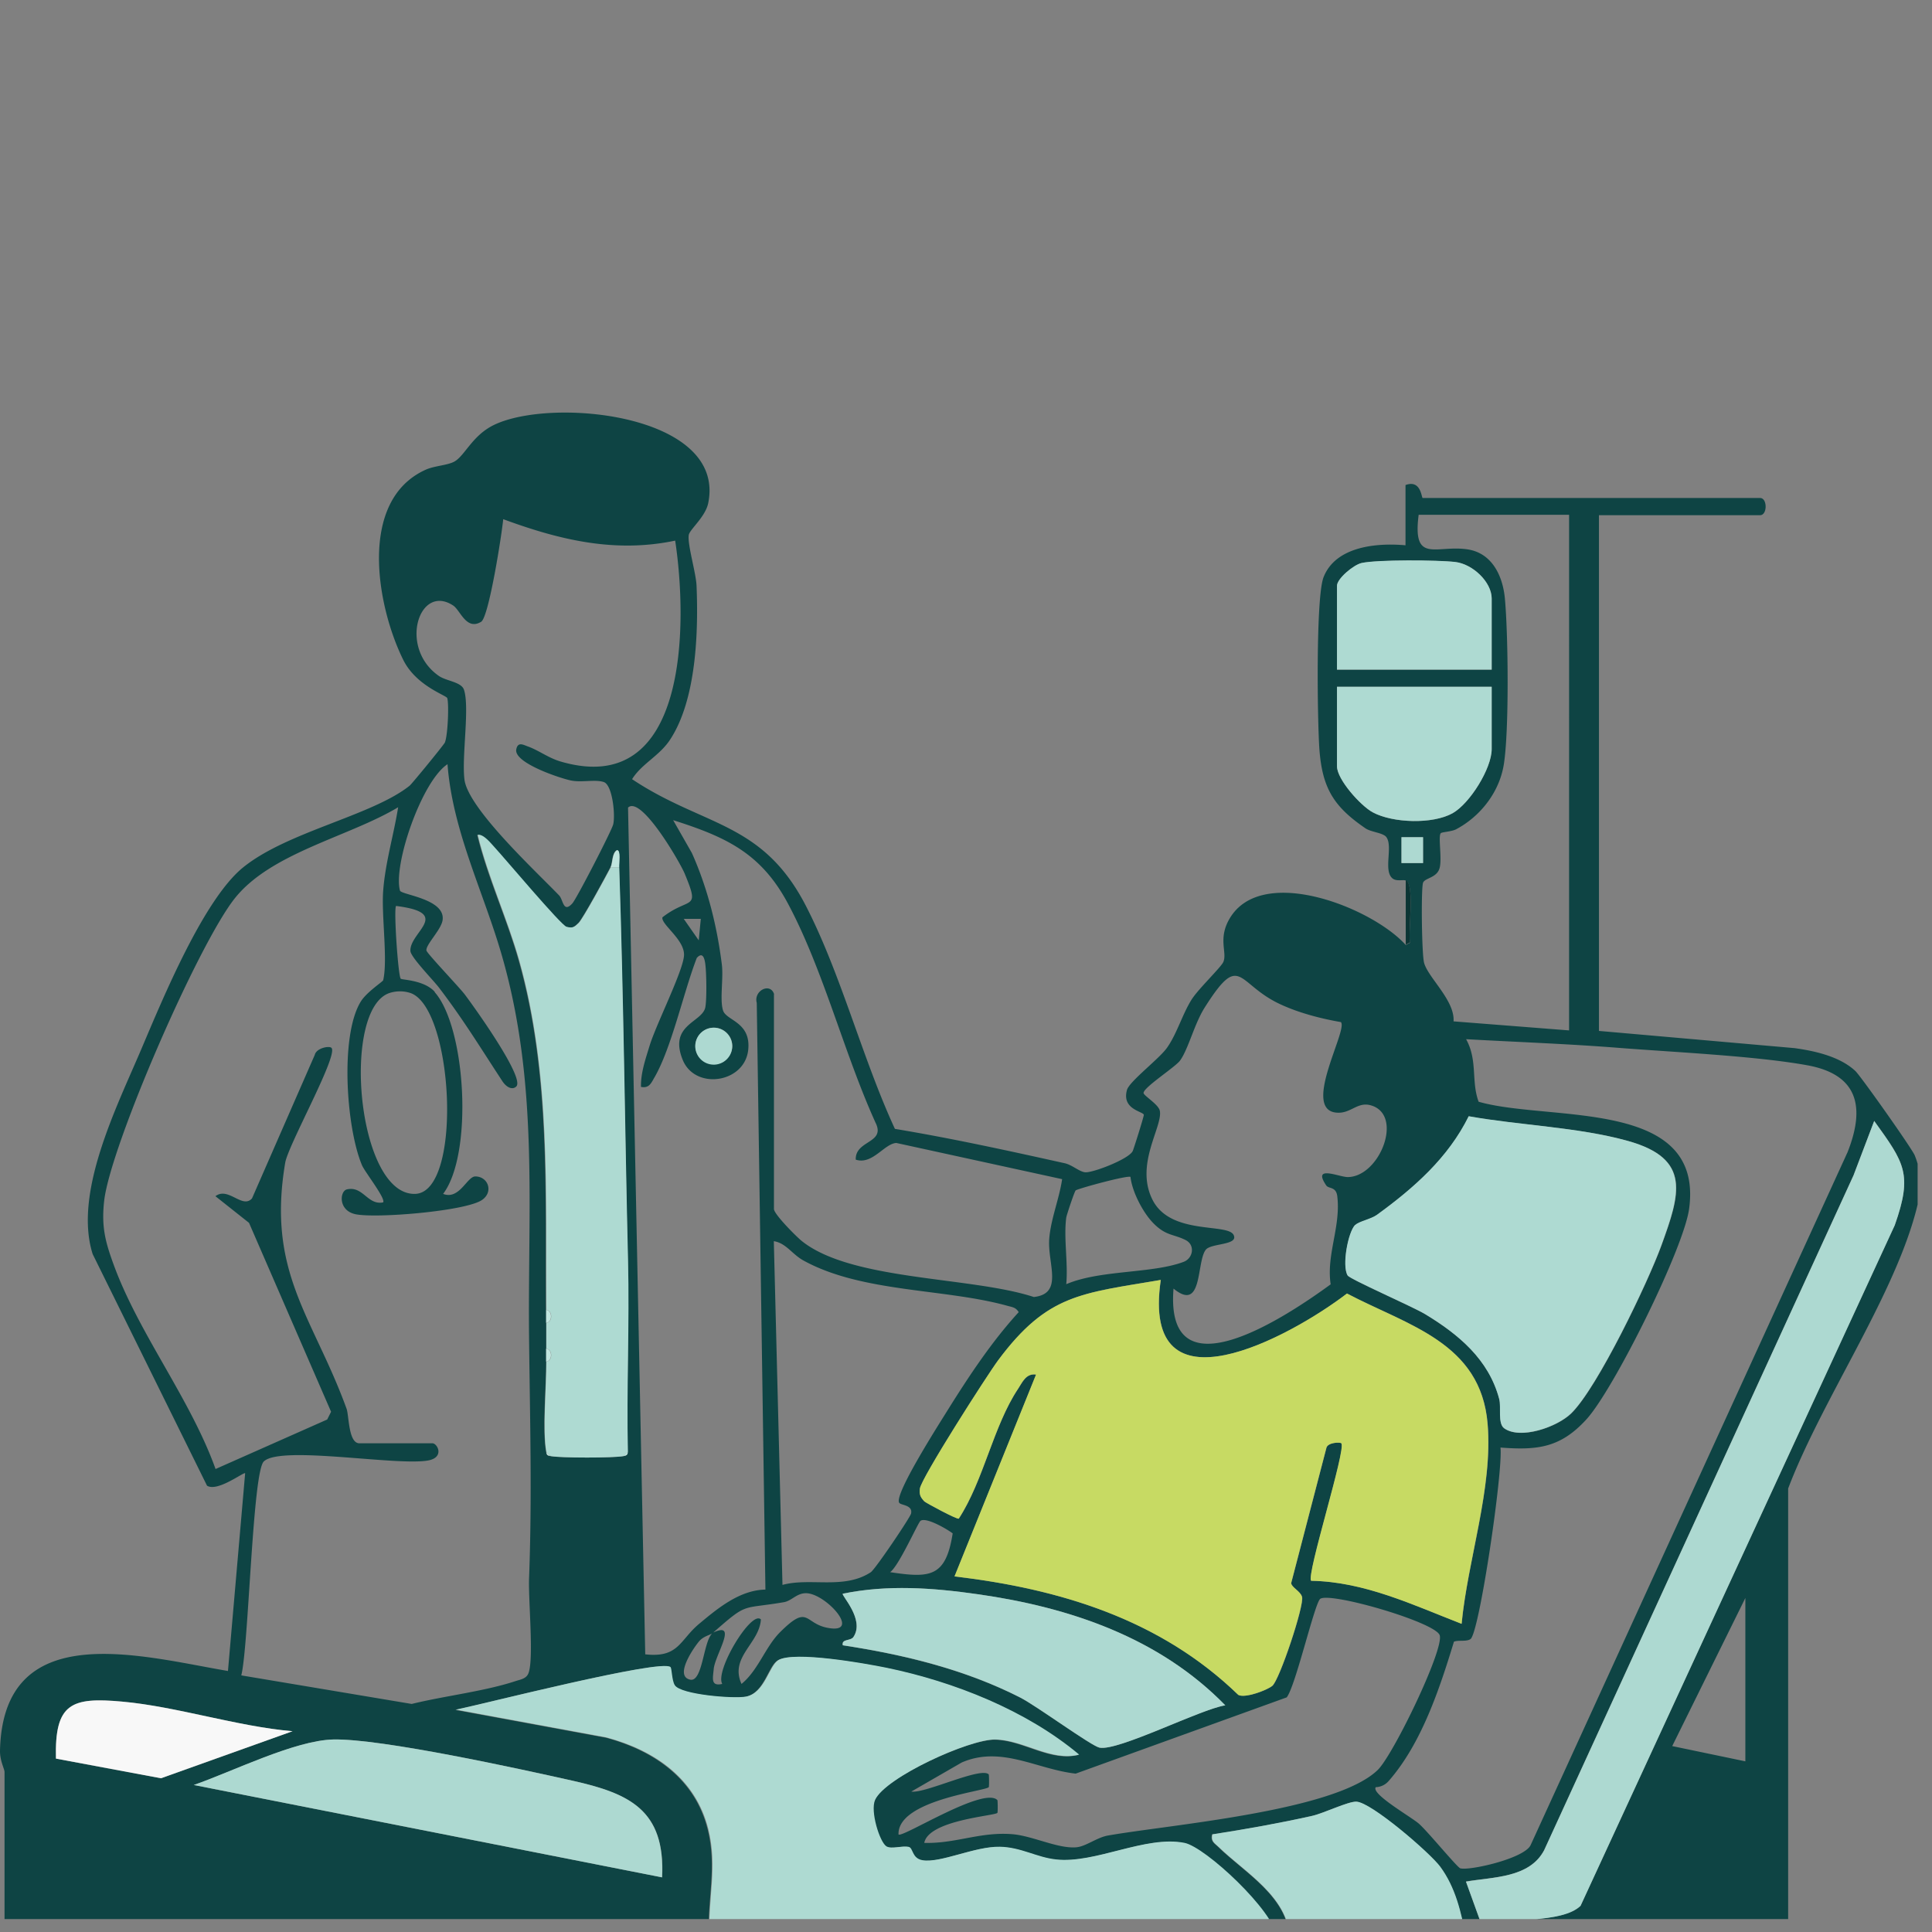
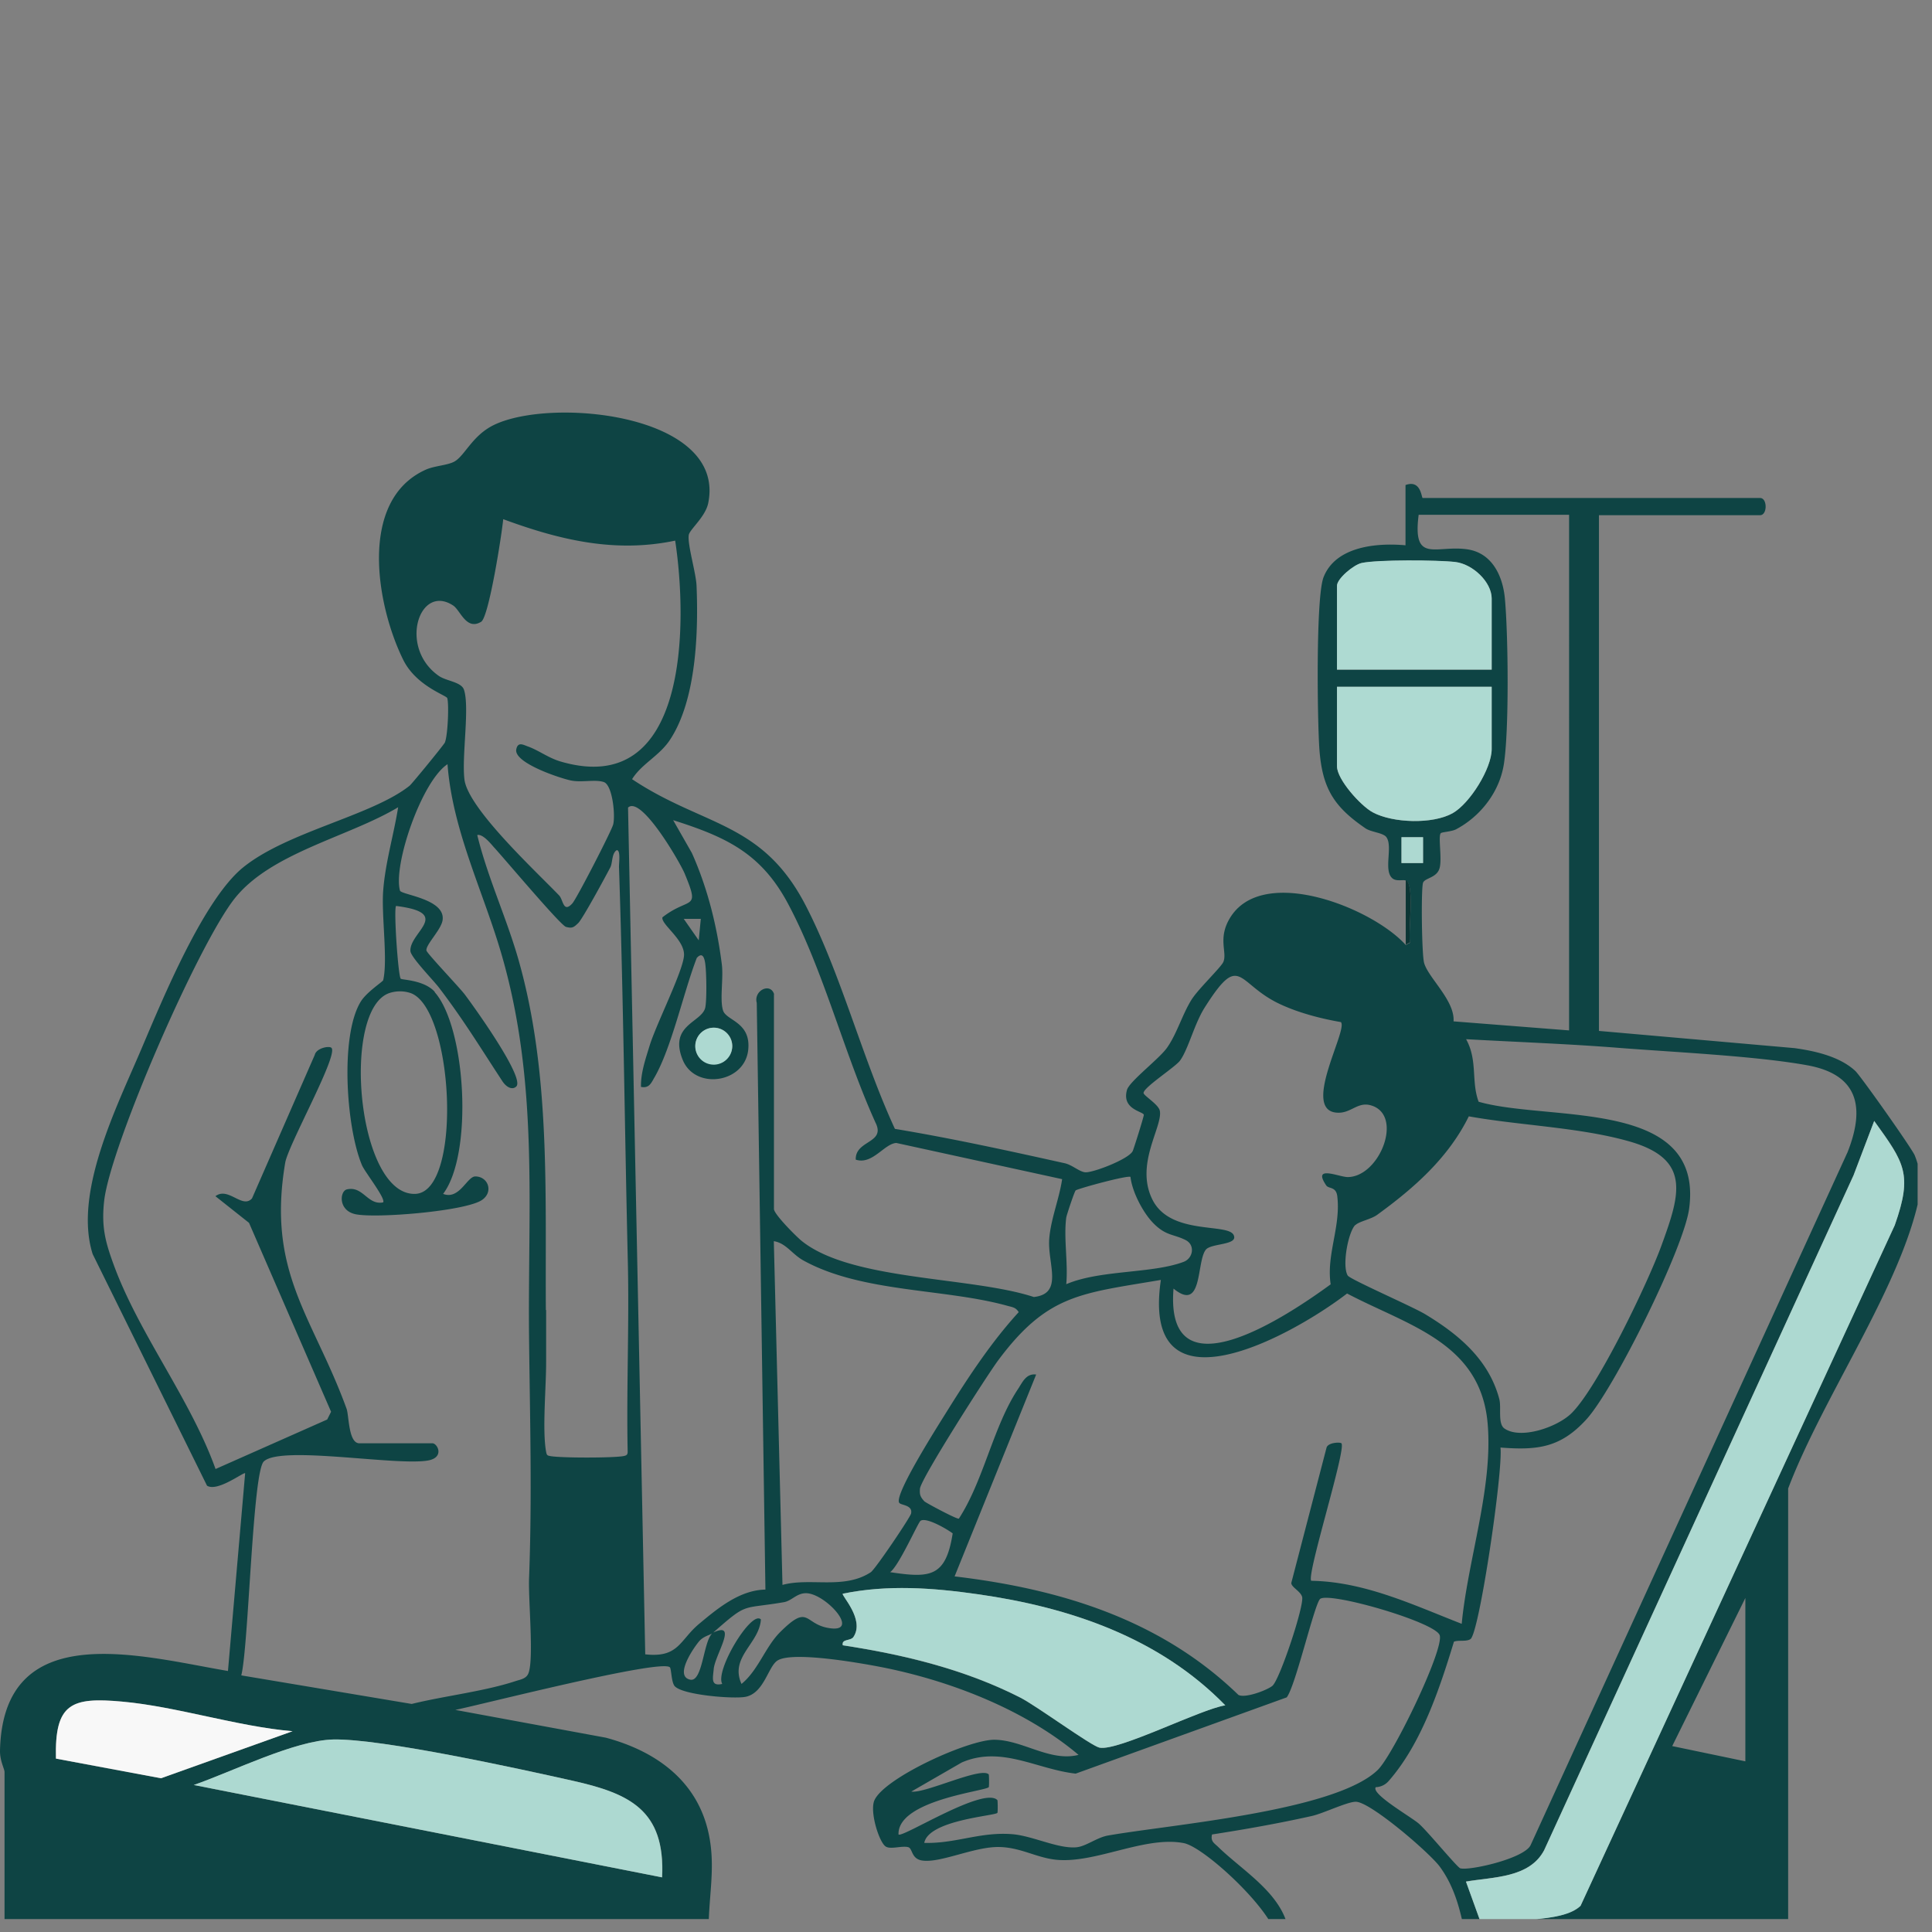
<svg xmlns="http://www.w3.org/2000/svg" width="131" height="131" fill="none" viewBox="0 0 131 131">
  <rect x="0" y="0" width="131" height="131" fill="#808080" stroke="none" />
  <g clip-path="url(#a)">
    <path fill="#0E4444" d="M48.105 131.37c-15.596-.009-31.193 0-46.79.018-.298.061-1.008-.211-1.008-.456v-10.786c0-.202-.316-.745-.307-1.437.202-9.113 9.604-6.397 15.457-5.407l1.165-13.406c-.078-.114-1.875 1.288-2.585.841L6.284 85.035c-1.315-4.153 1.63-9.972 3.294-13.888 1.429-3.357 4.206-10.139 6.905-12.33 2.988-2.426 8.727-3.504 11.286-5.537.15-.114 2.313-2.76 2.392-2.927.202-.447.29-2.584.167-3.014-.053-.193-2.112-.823-2.988-2.602-1.796-3.628-3.085-10.787 1.507-12.88.63-.29 1.568-.299 2.024-.597.666-.43 1.183-1.717 2.55-2.41 3.864-1.962 15.85-.797 14.598 5.276-.193.92-1.244 1.77-1.314 2.138-.114.604.49 2.576.525 3.452.132 3.154-.017 7.755-1.805 10.453-.727 1.096-1.91 1.613-2.567 2.664 4.863 3.242 8.832 2.84 11.794 8.605 2.383 4.635 3.82 10.33 6.028 15.106 3.856.64 7.694 1.481 11.514 2.33.517.115 1 .588 1.402.614.543.027 2.936-.894 3.207-1.437.062-.122.754-2.322.754-2.453 0-.237-1.525-.35-1.14-1.7.167-.578 2.183-2.103 2.708-2.848.675-.946 1.043-2.278 1.674-3.277.438-.701 1.989-2.182 2.147-2.541.289-.657-.403-1.595.464-3.006 2.217-3.618 9.63-.683 11.908 1.85l.29-.15c-.15-.736.341-3.978-.29-4.223-.184-.07-.622.07-.885-.132-.657-.508.026-2.146-.42-2.795-.21-.315-1.034-.342-1.429-.613-2.138-1.463-2.918-2.699-3.12-5.336-.14-1.937-.253-10.322.281-11.69.824-2.102 3.62-2.339 5.556-2.164V32.89c1.06-.394 1.077.876 1.165.876h22.879c.499 0 .499 1.166 0 1.166h-10.927v34.97l13.257 1.166c1.394.192 3.076.57 4.127 1.55.377.36 3.847 5.267 4.031 5.731.596 1.516.421 2.55 0 4.066-1.638 5.836-6.379 12.697-8.587 18.515v30.02c0 .315-.71.42-1.008.455-5.897.692-14.615-.026-20.854-.017-.324-1.709-.701-3.374-1.753-4.811-.692-.946-4.67-4.363-5.678-4.407-.552-.027-2.216.788-3.005.964-2.226.499-4.504.902-6.765 1.253-.114.482.158.587.439.867 1.778 1.726 4.679 3.356 4.801 6.125h-.876c-.202-1.788-4.854-6.125-6.274-6.405-2.646-.517-6.037 1.419-8.71 1.121-1.314-.149-2.374-.832-3.811-.858-1.691-.035-4.022 1.121-5.249.911-.727-.123-.613-.824-.929-.903-.447-.105-1.165.167-1.507-.035-.456-.271-1.121-2.401-.77-3.154.7-1.525 6.378-4.11 8.14-4.092 1.936.026 3.767 1.516 5.695 1.025-3.566-3.005-8.473-4.942-13.056-5.888-1.463-.298-6.274-1.166-7.343-.517-.648.385-.911 2.225-2.19 2.471-.824.157-4.425-.132-4.829-.771-.201-.325-.192-1.148-.297-1.236-.649-.569-12.767 2.532-14.546 2.892l10.208 1.884c3.268.876 6.046 2.786 6.905 6.212.648 2.594-.035 4.741.079 7.352l.044-.018Zm58.288-96.465h-10.2c-.438 3.374 1.2 2.016 3.339 2.349 1.656.263 2.366 1.822 2.506 3.32.228 2.41.298 9.043-.079 11.304-.315 1.866-1.595 3.487-3.233 4.355-.307.158-.973.184-1.034.263-.193.21.105 1.779-.088 2.392-.201.657-1.034.64-1.121.99-.132.552-.08 4.82.078 5.406.272 1.008 2.095 2.55 1.998 3.97l7.834.613V34.905Zm-60.618 1.753c-4.092.859-7.851-.053-11.654-1.455-.097 1.034-.973 6.642-1.498 6.958-1 .604-1.402-.763-1.884-1.096-2.314-1.542-3.742 2.848-.982 4.767.508.35 1.516.403 1.7.929.403 1.183-.158 4.53.035 6.09.237 1.971 4.88 6.256 6.423 7.868.28.298.272 1.218.894.535.289-.316 2.663-4.925 2.769-5.354.157-.648-.053-2.681-.64-2.874-.587-.193-1.498.044-2.226-.105-.727-.15-3.89-1.192-3.706-2.112.105-.517.447-.324.77-.201.728.254 1.385.77 2.2 1.016 8.728 2.594 8.649-9.393 7.807-14.949l-.008-.017Zm55.369 8.745v-4.81c0-1.131-1.28-2.35-2.47-2.48-1.193-.132-5.293-.167-6.354.07-.543.122-1.664 1.06-1.664 1.542v5.686h10.488v-.008Zm0 1.165H90.656v5.389c0 .894 1.594 2.672 2.418 3.12 1.358.735 4.075.823 5.424.06 1.165-.657 2.646-3.031 2.646-4.346v-4.223ZM29.459 67.256c2.13 2.366 2.646 10.97.587 13.696 1.104.429 1.621-1.183 2.182-1.183.876 0 1.262 1.069.43 1.612-1.157.745-7.09 1.235-8.526.955-1.218-.237-1.104-1.577-.605-1.691 1.095-.245 1.393 1.086 2.445.885.228-.21-1.227-2.06-1.42-2.506-1.069-2.497-1.516-8.771-.096-11.102.403-.657 1.498-1.358 1.525-1.455.324-1.358-.123-4.38 0-6.054.14-1.902.718-3.812 1.016-5.678-3.32 1.997-8.57 3.066-11.05 6.142-2.48 3.076-8.473 16.859-8.884 20.548-.202 1.805.096 2.847.7 4.477 1.718 4.61 5.17 9.008 6.853 13.705l7.57-3.356.263-.526-5.564-12.81-2.278-1.806c.876-.666 1.823.885 2.48.15l4.258-9.736c.105-.455.973-.63 1.13-.473.491.482-2.935 6.58-3.136 7.79-1.262 7.474 1.892 10.436 4.162 16.683.166.465.122 2.34.867 2.34h4.951c.342 0 .841.955-.29 1.165-2.137.386-10.023-1.042-11.145.07-.762.754-1.025 12.574-1.524 14.502l11.557 1.937c2.2-.544 4.925-.85 7.045-1.551.35-.114.745-.158.885-.57.35-1.034-.026-4.916.026-6.388.21-5.537.062-10.786 0-16.298-.096-8.885.658-17.2-1.822-25.866-1.227-4.311-3.365-8.49-3.707-13.047-1.752 1.148-3.698 6.834-3.224 8.57.079.288 3.093.56 2.891 1.997-.087.657-1.165 1.683-1.095 2.068.035.193 2.217 2.48 2.585 2.962.552.727 4.118 5.669 3.505 6.256-.272.263-.684.044-.947-.368-1.49-2.27-2.61-4.127-4.293-6.335-.394-.517-1.91-2.06-1.937-2.48-.078-1.28 2.892-2.576-.972-3.058-.175.175.14 4.758.315 4.933.088.088 1.578.08 2.313.894h-.026Zm23.019.149v14.572c0 .35 1.516 1.875 1.901 2.182 3.391 2.698 11.47 2.392 15.72 3.785 2.033-.22.929-2.252 1.043-3.917.096-1.34.683-2.742.876-4.074l-11.242-2.454c-.815.044-1.63 1.507-2.752 1.13-.043-1.296 1.937-1.104 1.394-2.392-2.164-4.722-3.575-10.462-6.002-14.992-1.823-3.4-4.189-4.495-7.773-5.634l1.27 2.226c1.07 2.392 1.71 4.976 2.034 7.579.114.938-.158 2.41.087 3.12.237.674 1.893.77 1.7 2.645-.236 2.261-3.601 2.752-4.442.684-.973-2.4 1.332-2.532 1.533-3.566.105-.57.079-2.305 0-2.918-.052-.403-.175-.868-.578-.43-.885 2.279-1.7 6.064-2.857 8.08-.236.402-.368.78-.928.665-.018-.955.306-1.875.578-2.769.438-1.454 2.278-5.073 2.34-6.142.06-1.069-1.57-2.103-1.464-2.585 1.849-1.446 2.585-.377 1.507-2.97-.289-.71-2.944-5.32-3.838-4.47l1.166 57.412c2.27.254 2.33-.955 3.636-2.051 1.306-1.095 2.778-2.304 4.513-2.339l-.587-39.781c-.228-.841.937-1.41 1.182-.57l-.017-.026ZM37.03 88.82v3.505c.009 1.682-.272 4.662 0 6.116.044.22.07.254.29.29.682.13 4.266.13 4.95 0 .193-.036.289-.08.289-.29-.088-4.32.114-8.657.009-12.977-.21-8.823-.298-17.787-.596-26.655-.009-.307.123-1.156-.15-1.165-.35.201-.28.867-.437 1.165-.324.622-1.884 3.505-2.182 3.785-.298.28-.394.368-.824.255-.368-.097-4.197-4.653-4.854-5.363-.245-.272-.78-.955-1.165-.867.71 2.909 2.015 5.678 2.821 8.543 2.156 7.64 1.779 15.772 1.831 23.667l.018-.009Zm57.998-32.052v1.752h1.463v-1.753h-1.463Zm-47.5 5.537h-1.166l1.016 1.455.14-1.455h.01Zm43.408 7.001c-1.428-.245-3.058-.674-4.355-1.323-2.743-1.384-2.506-3.443-4.907.35-.7 1.114-1.104 2.822-1.665 3.585-.333.447-2.462 1.805-2.47 2.19 0 .184 1.016.771 1.103 1.21.21 1.077-1.717 3.636-.49 6.045 1.226 2.41 5.09 1.551 5.494 2.375.35.71-1.543.543-1.893 1.008-.64.84-.184 4.267-2.182 2.628-.604 7.466 7.799 1.797 10.655-.289-.306-2.015.701-3.916.447-5.984-.088-.658-.578-.482-.745-.719-.981-1.437.885-.56 1.464-.57 2.164-.026 3.785-4.18 1.594-4.854-.893-.28-1.34.482-2.199.49-2.681.036.613-5.572.14-6.133l.009-.009Zm-64.482-1.989c-3.339 1-2.27 13.74 1.69 13.635 3.27-.088 2.603-12.74-.358-13.635a2.299 2.299 0 0 0-1.332 0Zm23.203 3.62a1.253 1.253 0 1 0-2.506-.001 1.253 1.253 0 0 0 2.505 0Zm43.627 50.243c-.333.464 2.401 2.015 2.918 2.471.579.499 2.611 2.979 2.813 3.031.613.176 4.32-.657 4.767-1.568l21.494-46.993c1.2-3.031.736-5.257-2.725-5.888-3.462-.63-8.991-.885-12.802-1.183-3.435-.272-6.905-.394-10.34-.587.798 1.437.333 2.857.85 4.241 4.793 1.376 15.282-.29 14.274 7.247-.359 2.69-5.1 12.25-6.975 14.3-1.752 1.91-3.286 2.094-5.818 1.901.184 1.577-1.437 12.583-2.033 12.986-.28.193-.788.052-1.121.175-.973 3.19-2.2 6.905-4.417 9.437a1.21 1.21 0 0 1-.876.43h-.009Zm-1.393-38.117c-.49.508-.902 2.778-.508 3.426.149.254 4.425 2.12 5.249 2.62 2.251 1.359 4.319 3.067 5.029 5.757.149.57-.114 1.665.342 1.99 1.095.77 3.584-.08 4.548-1.026 1.787-1.752 5.187-8.85 6.107-11.382 1.262-3.47 2.05-5.871-2.243-7.072-3.365-.946-7.361-1.06-10.822-1.682-1.393 2.822-3.715 4.863-6.212 6.677-.42.307-1.236.447-1.481.701l-.009-.009Zm15.273 46.169 21.31-46.16c1.227-3.479.657-4.223-1.393-7.071l-1.402 3.689-20.977 45.757c-.999 1.893-3.461 1.814-5.302 2.129l1.061 2.935c1.752-.49 5.441-.078 6.703-1.288v.009ZM72.298 82.555c-.184 1.384.132 3.084 0 4.521 2.279-.98 5.827-.71 7.957-1.515.64-.237.806-1.14.131-1.481-.806-.403-1.305-.28-2.12-1.078-.736-.71-1.499-2.173-1.613-3.198-.157-.14-3.53.78-3.715.911-.079.061-.613 1.665-.64 1.84Zm-11.33 19.339c-.35-.579 2.778-5.45 3.33-6.344 1.42-2.27 2.97-4.61 4.776-6.58-.202-.325-.42-.334-.736-.421-4.259-1.192-9.85-.885-13.836-3.067-.797-.43-1.192-1.192-2.033-1.323l.587 23.307c1.884-.516 4.162.333 5.985-.858.307-.202 2.664-3.698 2.734-3.978.131-.596-.692-.552-.806-.736Zm17.736-15.107c-5.39.92-7.667.947-11.015 5.442-.753 1.007-5.248 8.035-5.31 8.71-.035.411.027.56.298.858.088.097 2.235 1.244 2.34 1.174 1.691-2.602 2.33-6.265 4.022-8.806.298-.455.543-1.051 1.218-.964l-5.53 13.687c7.168.85 13.96 2.918 19.243 8.035.464.246 1.954-.324 2.304-.613.491-.394 2.182-5.468 2.016-6.037-.114-.386-.701-.631-.736-.929l2.392-9.183c.105-.36.92-.386 1.008-.298.359.35-2.393 8.981-2.042 9.323 3.619.061 6.913 1.639 10.2 2.918.411-4.337 2.129-9.218 1.76-13.564-.464-5.512-5.388-6.65-9.533-8.833-3.812 2.927-14.011 8.5-12.626-.92h-.01ZM60.347 106.6c2.716.412 3.785.351 4.25-2.629-.395-.298-1.806-1.121-2.182-.85-.167.114-1.473 3.076-2.06 3.479h-.008Zm22.73 9.034c-4.478-4.6-10.55-6.651-16.79-7.536-3.049-.438-6.124-.657-9.148-.035-.122.097 1.516 1.735.728 2.927-.193.298-.824.114-.727.57 4.162.639 8.28 1.638 12.039 3.548 1.104.561 4.802 3.269 5.363 3.391 1.253.263 6.86-2.611 8.525-2.865h.01Zm-34.682-4.951c-.22.193-.666.228-.99.605-.325.377-1.727 2.366-.605 2.602.894.184.885-2.874 1.595-3.207 1.656-.762.087 1.534 0 2.48-.053.613-.228 1.2.578 1.016-.517-.893 1.99-5.038 2.62-4.372-.105 1.639-2.138 2.55-1.314 4.372 1.13-.92 1.612-2.506 2.61-3.504 1.955-1.946 1.622-.596 3.234-.298 2.366.446-.14-2.357-1.48-2.349-.623 0-.956.508-1.473.605-2.944.508-2.427-.026-4.793 2.05h.018Zm14.282 14.274c2.12.062 3.795-.771 5.985-.587 1.358.114 3.093.999 4.329.885.648-.061 1.384-.666 2.138-.797 4.232-.745 15.386-1.639 18.287-4.443 1.043-1.007 4.495-8.14 4.206-9.13-.254-.876-7.37-2.944-8.097-2.48-.377.245-1.665 5.888-2.278 6.686l-14.309 5.17c-2.629-.29-5.047-1.919-7.728-.754l-3.418 1.972c.938.14 4.723-1.7 5.249-1.166.026.035.035.841 0 .868-.254.271-6.195.893-6.116 3.207.263.245 5.783-3.278 6.703-2.331.026.035.035.841 0 .867-.184.202-4.679.491-4.96 2.042l.01-.009Zm55.668-5.529v-11.076l-4.96 10.042 4.96 1.034Zm-98.507-2.042c-3.768-.324-7.842-1.673-11.549-2.006-3.443-.316-4.591.105-4.495 3.864l7.124 1.332 8.92-3.19Zm25.06 9.911c.228-4.583-2.234-5.696-6.107-6.563-3.601-.806-12.916-2.848-16.175-2.787-2.62.053-6.905 2.208-9.472 3.085l31.763 6.265H44.9Z" />
-     <path fill="#AEDAD2" d="M48.105 131.37c-.122-2.611.57-4.758-.078-7.351-.86-3.426-3.637-5.337-6.905-6.213l-10.208-1.884c1.778-.359 13.888-3.452 14.545-2.891.105.087.088.911.298 1.235.403.64 4.004.929 4.828.771 1.28-.245 1.551-2.076 2.19-2.471 1.07-.639 5.88.219 7.343.517 4.583.947 9.481 2.892 13.056 5.888-1.927.491-3.759-.998-5.695-1.025-1.761-.026-7.44 2.568-8.14 4.092-.35.763.315 2.883.77 3.155.343.201 1.061-.062 1.508.035.315.07.201.771.929.902 1.226.211 3.557-.946 5.248-.911 1.437.026 2.498.719 3.812.859 2.672.298 6.064-1.648 8.71-1.122 1.42.281 6.072 4.618 6.274 6.405-12.82.009-25.648 0-38.467 0l-.018.009Zm51.295 0H87.448c-.122-2.769-3.023-4.399-4.801-6.125-.29-.28-.553-.385-.439-.867 2.261-.351 4.53-.754 6.765-1.253.788-.176 2.453-.991 3.005-.964 1.008.044 4.977 3.461 5.678 4.407 1.052 1.429 1.42 3.102 1.753 4.811l-.009-.009Zm-7.51-48.307c.246-.254 1.061-.394 1.482-.7 2.497-1.815 4.819-3.856 6.212-6.678 3.461.622 7.457.736 10.822 1.683 4.285 1.209 3.496 3.61 2.243 7.07-.92 2.525-4.32 9.63-6.107 11.383-.964.947-3.453 1.805-4.548 1.025-.456-.324-.193-1.42-.342-1.989-.71-2.69-2.769-4.39-5.03-5.757-.823-.499-5.1-2.365-5.248-2.62-.394-.648.017-2.917.508-3.426l.009.01Z" />
    <path fill="#ADD9D1" d="M107.164 129.232c-1.271 1.21-4.951.798-6.703 1.288l-1.06-2.935c1.839-.324 4.302-.237 5.301-2.129l20.977-45.757 1.402-3.69c2.05 2.849 2.62 3.593 1.393 7.072l-21.31 46.16v-.009Zm-24.088-13.599c-1.665.254-7.273 3.128-8.526 2.865-.57-.122-4.267-2.83-5.362-3.391-3.76-1.919-7.887-2.918-12.04-3.548-.096-.456.535-.272.727-.57.78-1.183-.85-2.821-.727-2.927 3.023-.622 6.09-.403 9.148.035 6.248.885 12.311 2.945 16.789 7.536h-.009Zm-38.178 11.663-31.763-6.265c2.567-.885 6.852-3.032 9.472-3.085 3.268-.061 12.574 1.981 16.175 2.787 3.882.867 6.335 1.98 6.108 6.563h.008Z" />
    <path fill="#F8F8F8" d="m19.837 117.386-8.92 3.189-7.123-1.332c-.097-3.759 1.051-4.179 4.495-3.864 3.697.333 7.78 1.682 11.548 2.007Z" />
-     <path fill="#AEDAD2" d="M41.402 58.81h.587c.298 8.867.385 17.83.596 26.654.105 4.32-.105 8.666-.01 12.977l-.288.29c-.684.131-4.267.131-4.951 0l-.29-.29c-.27-1.463.01-4.433 0-6.116.439-.044.439-.832 0-.876v-1.752c.439-.044.439-.833 0-.877-.052-7.894.316-16.026-1.83-23.667-.807-2.865-2.112-5.634-2.822-8.543.386-.088.92.605 1.165.867.658.71 4.487 5.267 4.855 5.363.43.114.534.017.823-.254.29-.272 1.858-3.163 2.182-3.785l-.017.008Z" />
    <path fill="#ADD9D1" d="M48.395 72.19a1.253 1.253 0 1 0 0-2.507 1.253 1.253 0 0 0 0 2.506Z" />
-     <path fill="#C0E6DF" d="M41.989 58.81h-.587c.158-.299.087-.965.438-1.166.272 0 .131.858.149 1.165ZM37.03 92.325v-.876c.437.044.437.832 0 .876Zm0-2.629v-.876c.437.044.437.833 0 .876Zm.297 9.034c-.219-.043-.254-.07-.289-.289l.29.29Zm4.951 0 .29-.289c0 .21-.097.254-.29.29Z" />
-     <path fill="#0B3534" d="M95.317 64.049v-4.373c.63.255.14 3.488.29 4.224l-.29.149Z" />
+     <path fill="#0B3534" d="M95.317 64.049v-4.373c.63.255.14 3.488.29 4.224Z" />
    <path fill="#AEDAD2" d="M101.144 46.568v4.224c0 1.314-1.481 3.688-2.646 4.346-1.359.762-4.066.674-5.424-.062-.824-.447-2.419-2.225-2.419-3.119v-5.389h10.489Zm0-1.165H90.655v-5.687c0-.482 1.122-1.42 1.665-1.542 1.06-.237 5.17-.21 6.353-.07 1.183.14 2.471 1.358 2.471 2.48v4.819Z" />
    <path fill="#ADD9D1" d="M96.49 56.768h-1.463v1.752h1.464v-1.752Z" />
-     <path fill="#C7DA63" d="M78.704 86.787c-1.385 9.42 8.806 3.847 12.626.92 4.153 2.182 9.069 3.321 9.534 8.833.368 4.346-1.35 9.227-1.762 13.564-3.286-1.271-6.58-2.857-10.2-2.918-.358-.342 2.402-8.973 2.043-9.323-.088-.088-.903-.061-1.008.298l-2.392 9.183c.035.298.63.543.736.929.166.569-1.534 5.651-2.016 6.037-.35.289-1.848.859-2.304.613-5.284-5.117-12.066-7.185-19.242-8.035l5.529-13.687c-.675-.096-.92.509-1.218.964-1.691 2.55-2.33 6.204-4.022 8.806-.105.079-2.252-1.077-2.34-1.174-.271-.298-.341-.447-.297-.858.06-.666 4.556-7.694 5.31-8.71 3.347-4.495 5.634-4.522 11.014-5.442h.009Z" />
  </g>
  <defs>
    <clipPath id="a">
      <path fill="#fff" d="M0 .098h130.025v130.025H0z" />
    </clipPath>
  </defs>
</svg>